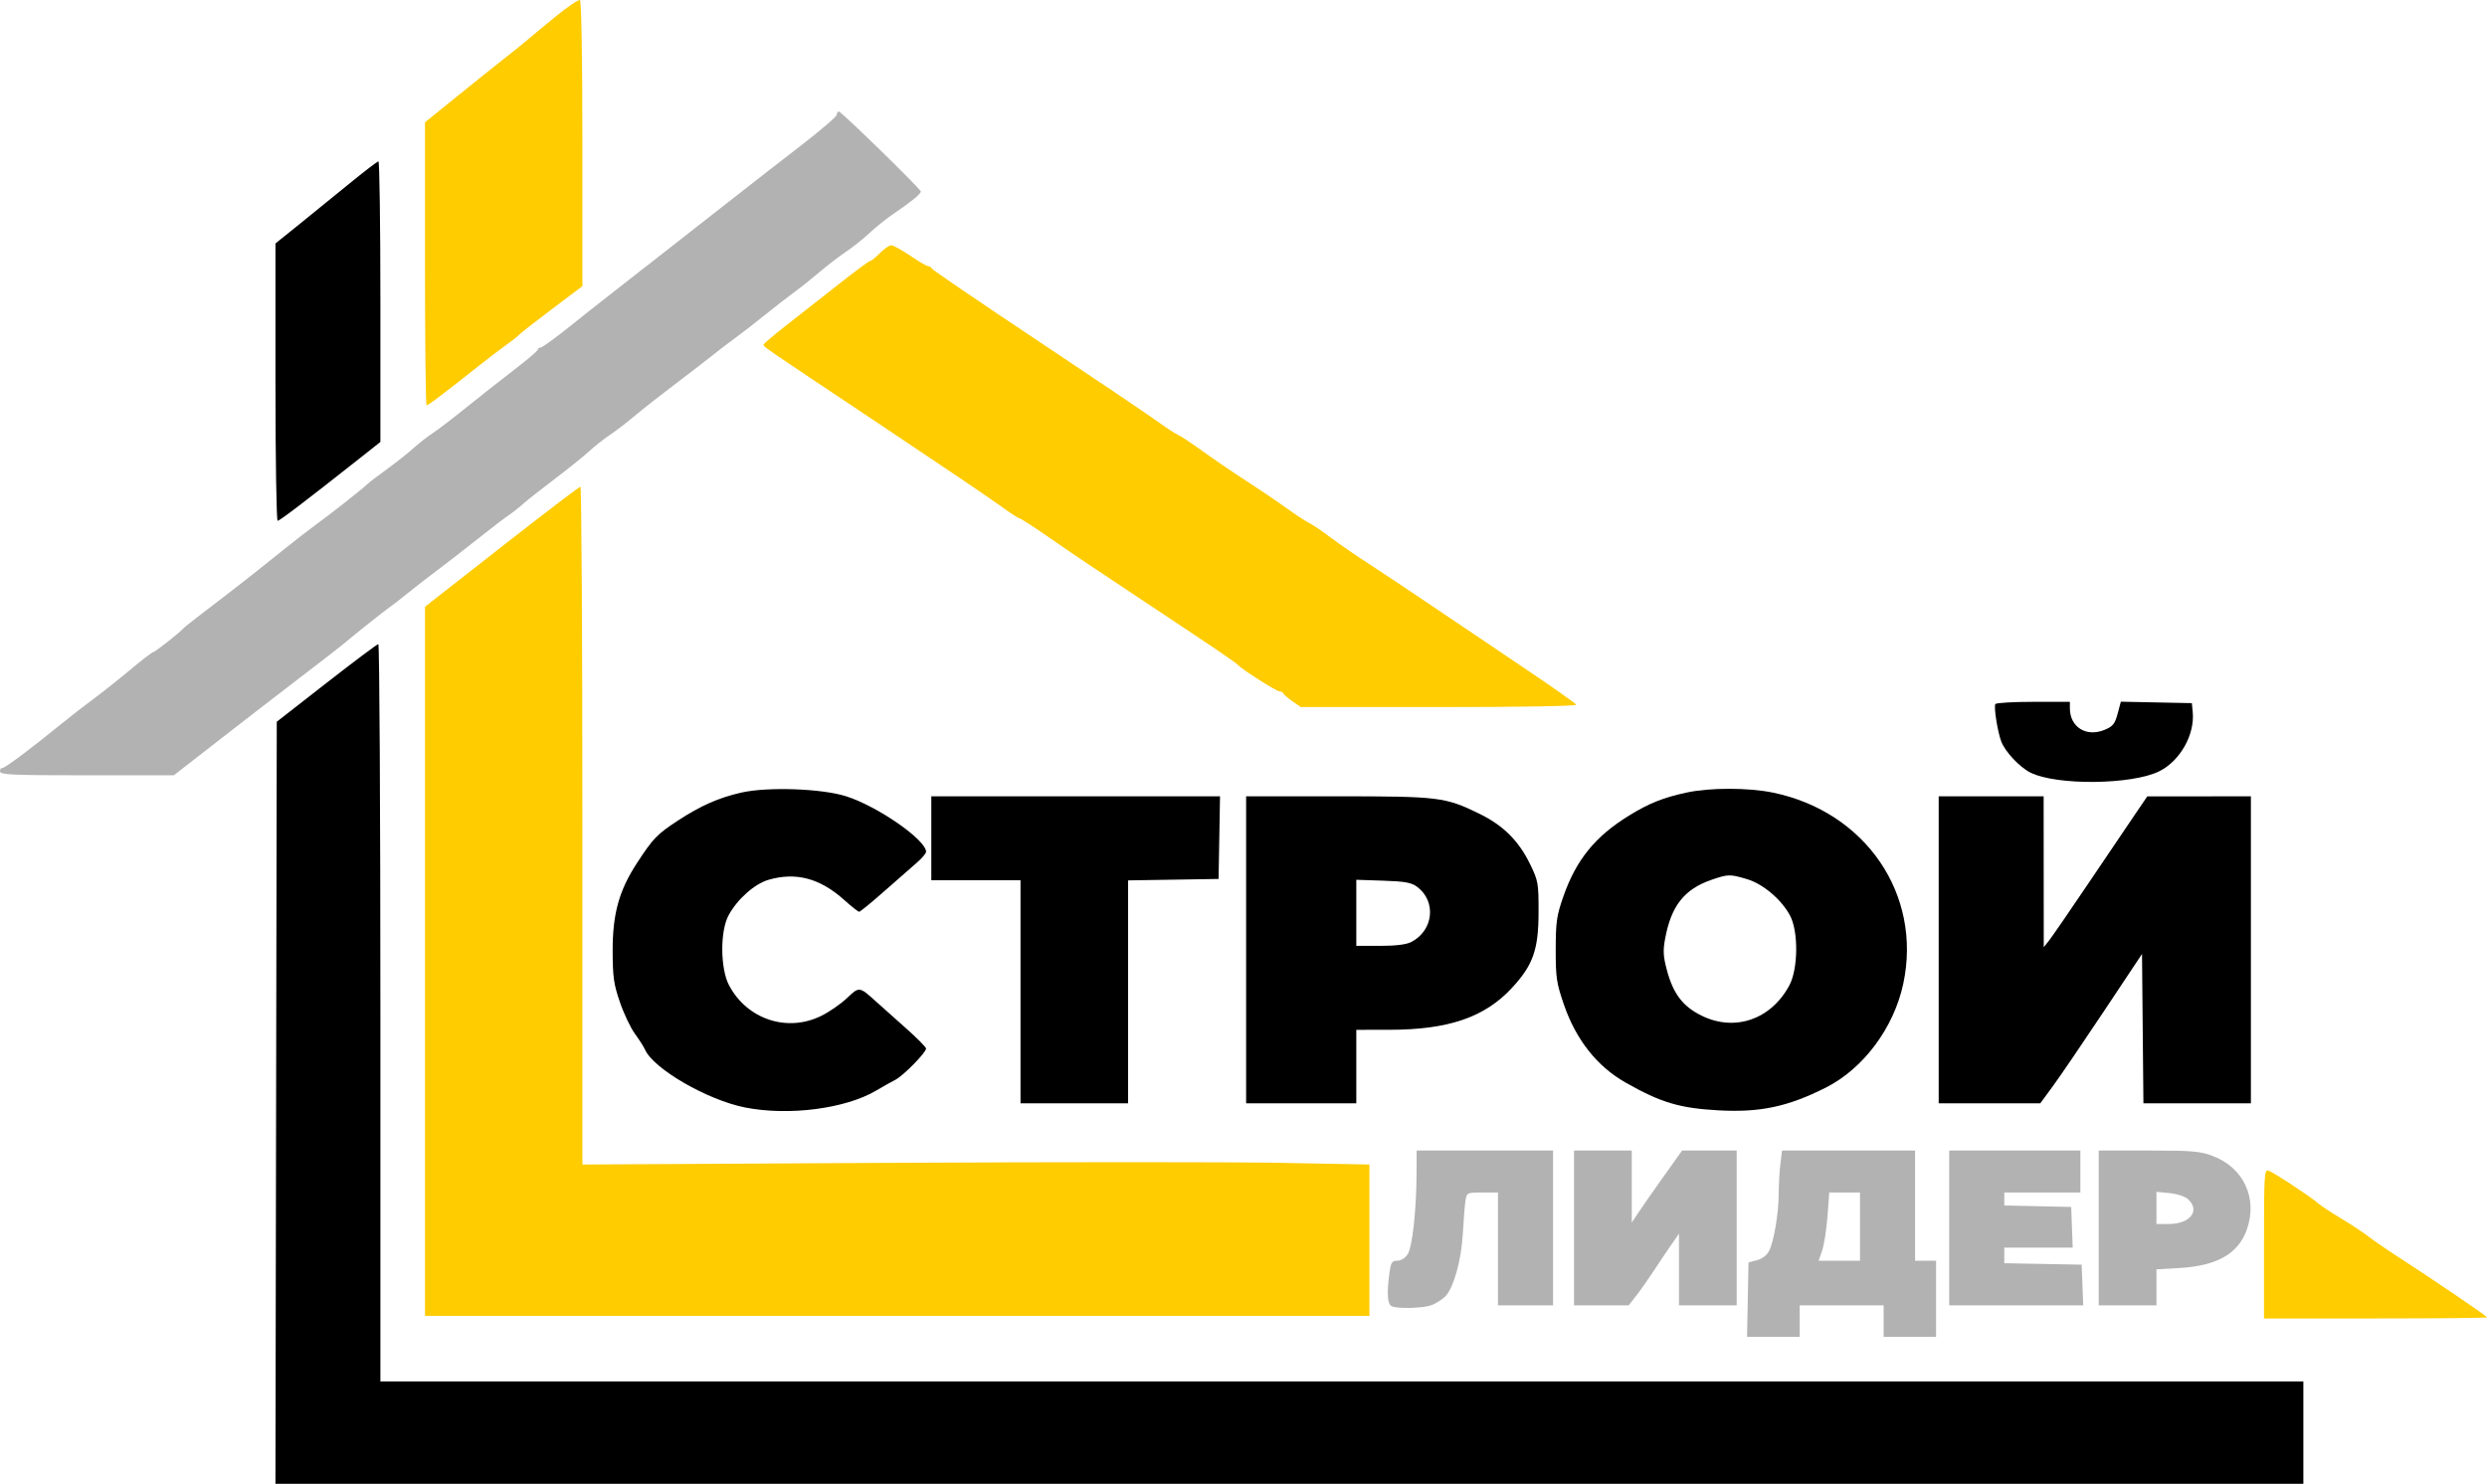
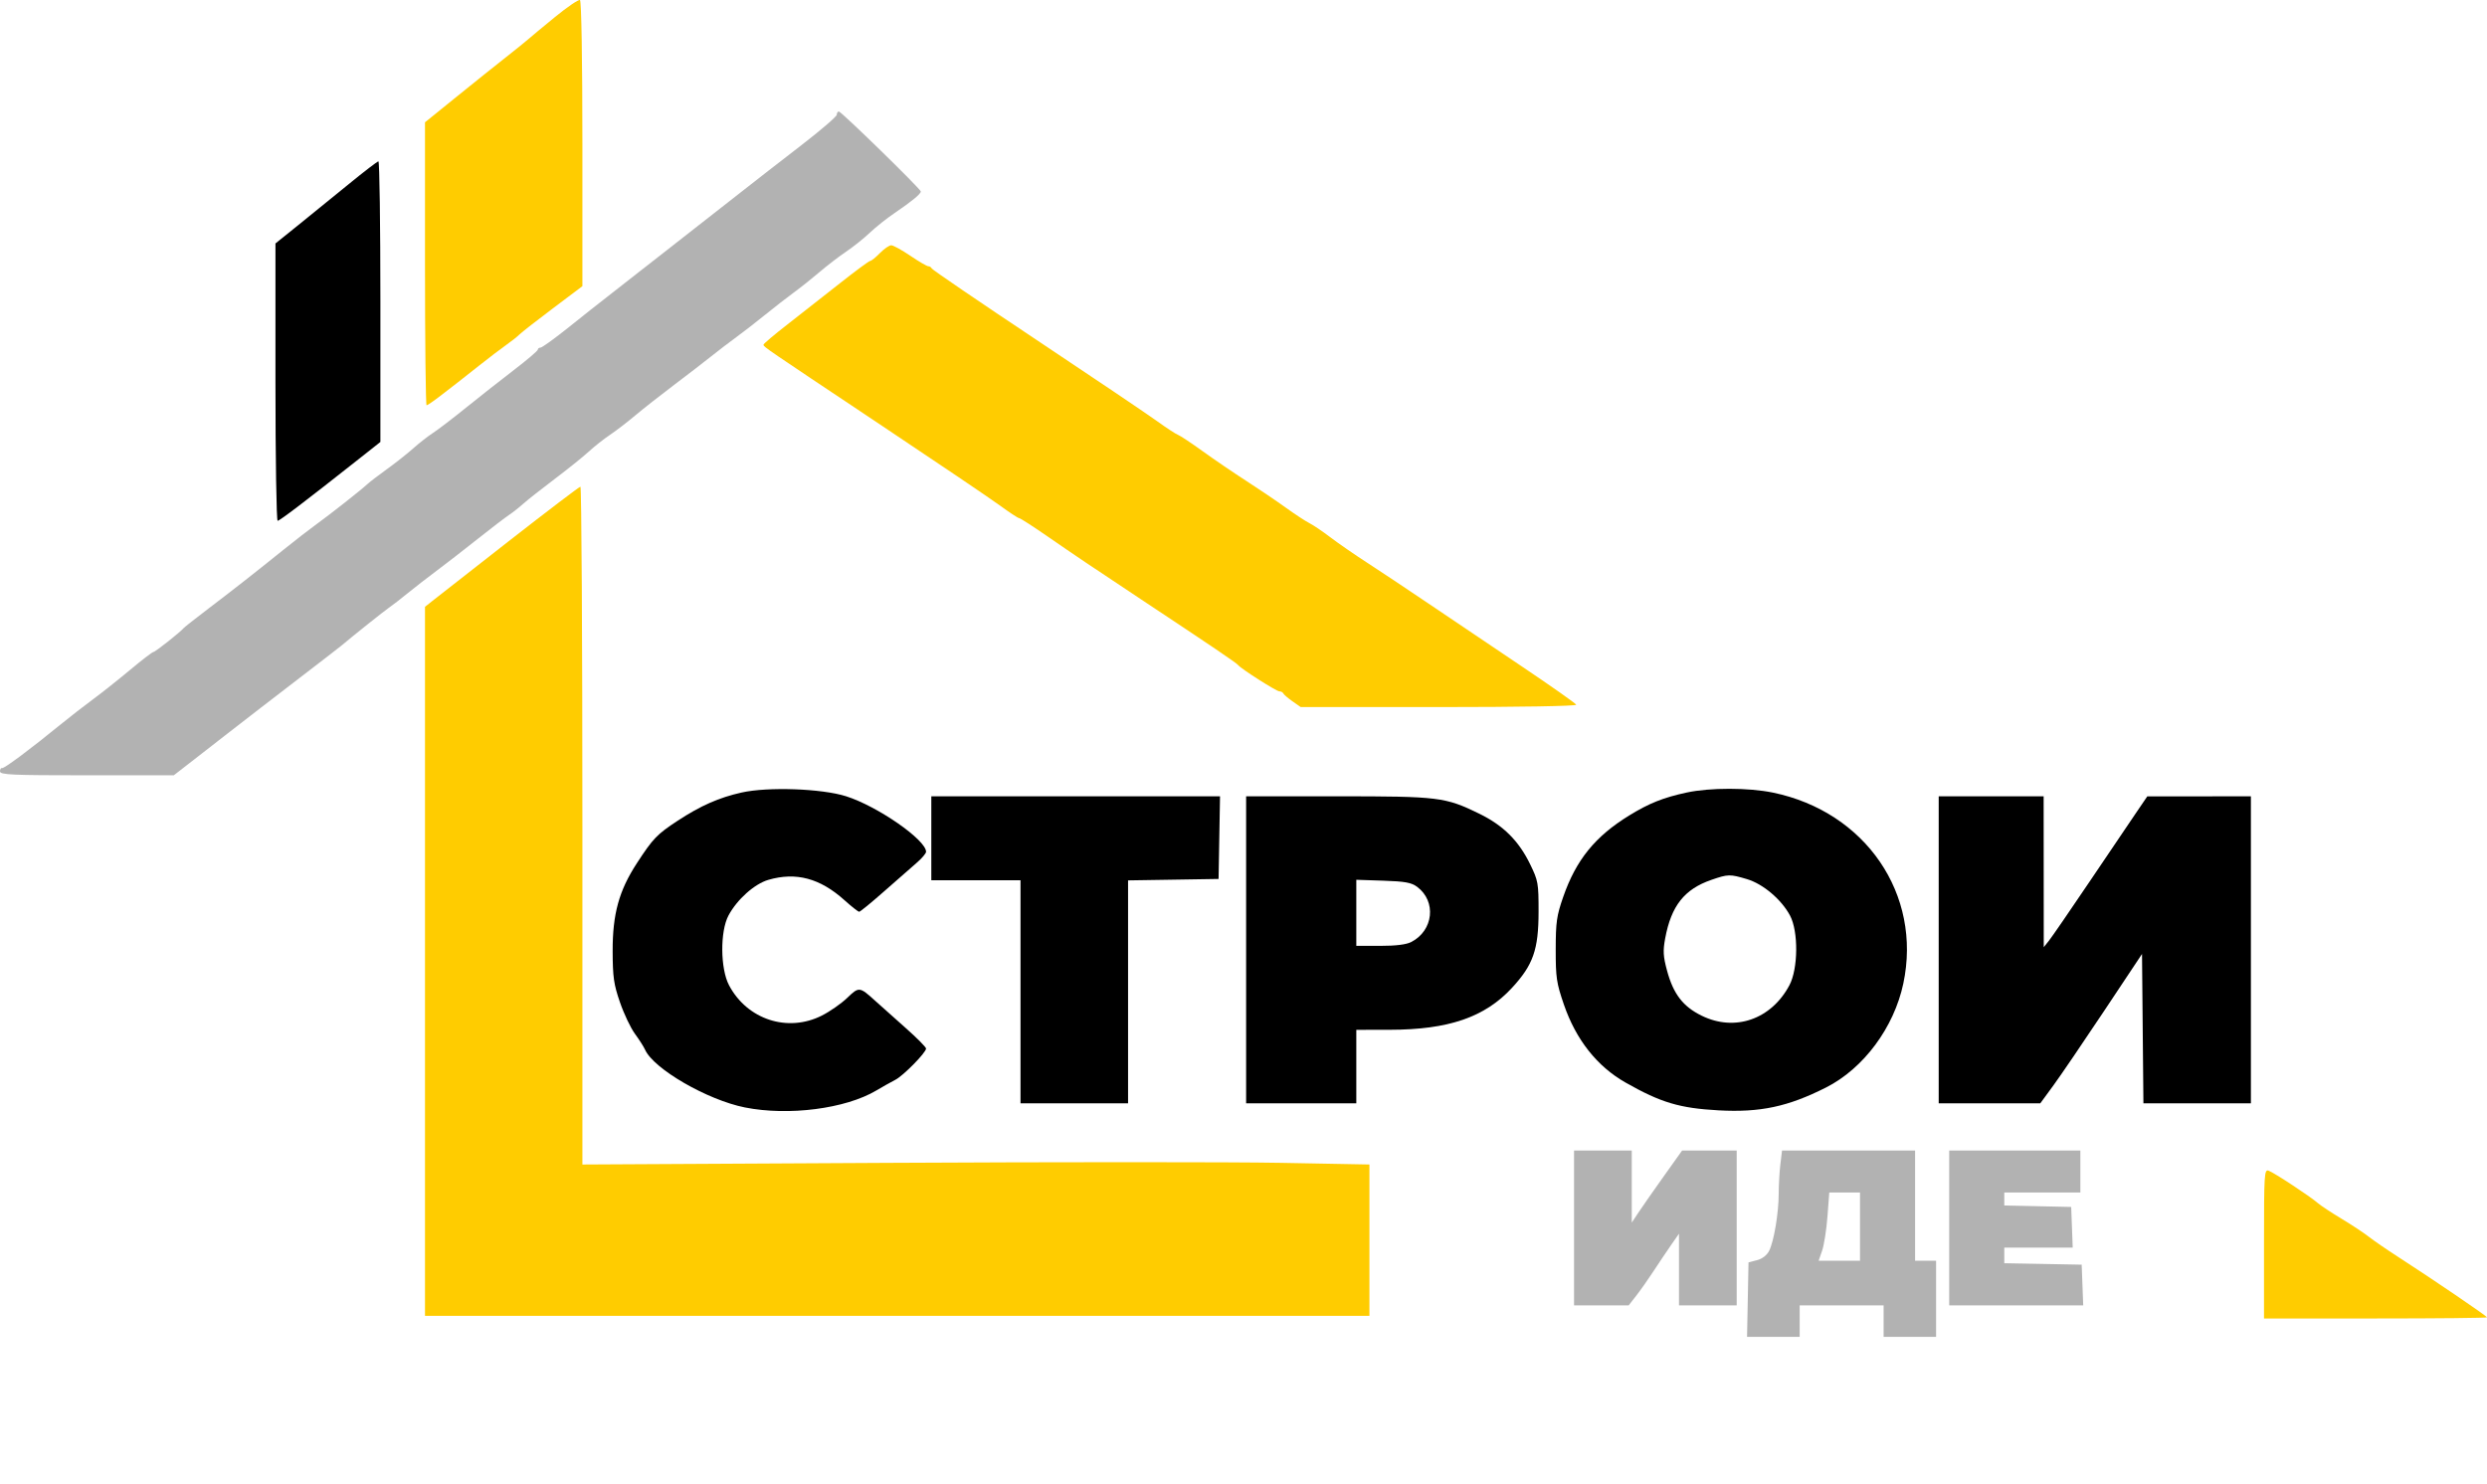
<svg xmlns="http://www.w3.org/2000/svg" width="486" height="290" viewBox="0 0 486 290" fill="none">
  <path d="M99.425 105.763C91.936 111.614 85.188 116.897 84.43 117.502L83.051 118.601V187.89V257.178H175.329H267.608V242.388V227.598L250.305 227.276C240.789 227.099 206.185 227.1 173.407 227.278L113.81 227.601V161.36C113.81 124.928 113.637 95.12 113.426 95.121C113.214 95.122 106.914 99.911 99.425 105.763Z" fill="#FFCC00" />
  <path d="M108.461 3.322C106.038 5.303 103.655 7.281 103.166 7.718C102.676 8.154 100.75 9.709 98.886 11.172C97.021 12.636 92.695 16.099 89.273 18.868L83.051 23.902V51.561C83.051 66.774 83.191 79.221 83.362 79.221C83.533 79.221 84.859 78.3 86.31 77.174C87.76 76.049 89.178 74.952 89.461 74.738C89.744 74.525 91.59 73.07 93.562 71.505C95.535 69.941 97.953 68.098 98.936 67.409C99.919 66.721 101.074 65.808 101.502 65.382C101.93 64.954 104.874 62.654 108.045 60.269L113.81 55.932V28.118C113.81 11.718 113.616 0.184 113.338 0.012C113.078 -0.149 110.883 1.341 108.461 3.322Z" fill="#FFCC00" />
  <path d="M171.954 49.462C171.132 50.3 170.272 50.993 170.044 51C169.815 51.008 167.162 52.966 164.148 55.351C161.134 57.736 156.534 61.344 153.926 63.371C151.318 65.397 149.191 67.196 149.199 67.369L149.2 67.383C149.201 67.394 149.201 67.403 149.202 67.413C149.231 67.799 149.754 68.148 170.908 82.253L170.91 82.255L170.911 82.255L171.741 82.808C182.878 90.235 193.518 97.428 195.385 98.792C197.253 100.157 198.953 101.273 199.165 101.273C199.376 101.273 201.886 102.891 204.741 104.867C209.932 108.46 213.57 110.909 223.022 117.172C237.079 126.486 241.628 129.568 241.975 130.011C242.535 130.728 249.435 135.121 250.001 135.121C250.333 135.121 250.681 135.303 250.775 135.524C250.869 135.746 251.674 136.438 252.563 137.063L254.181 138.198H281.187C296.879 138.198 308.121 138.006 308.022 137.739C307.928 137.486 303.122 134.102 297.342 130.218C291.562 126.335 283.391 120.83 279.186 117.985C274.98 115.14 269.559 111.531 267.139 109.966C264.718 108.399 261.494 106.171 259.974 105.013C258.454 103.855 256.608 102.608 255.872 102.241C255.137 101.874 253.035 100.495 251.203 99.175C249.37 97.856 245.909 95.514 243.513 93.972C241.116 92.428 237.309 89.836 235.054 88.211C232.798 86.585 230.606 85.131 230.184 84.979C229.761 84.828 227.915 83.619 226.082 82.295C224.25 80.969 213.638 73.816 202.5 66.397C191.362 58.979 182.173 52.713 182.079 52.475C181.985 52.236 181.684 52.04 181.41 52.04C181.136 52.04 179.553 51.117 177.892 49.989C176.231 48.861 174.552 47.938 174.161 47.938C173.77 47.938 172.777 48.624 171.954 49.462Z" fill="#FFCC00" />
  <path d="M442.424 243.091V257.691H464.212C476.195 257.691 486 257.591 486 257.469C486 257.234 475.342 249.988 468.601 245.639C466.415 244.229 463.841 242.459 462.882 241.706C461.922 240.954 459.521 239.368 457.547 238.183C455.574 236.998 453.497 235.626 452.934 235.134C451.443 233.832 444.373 229.18 443.321 228.808C442.48 228.511 442.424 229.407 442.424 243.091Z" fill="#FFCC00" />
  <path d="M181.994 163.84V172.046H190.709H199.424V193.842V215.638H209.934H220.443V193.854V172.07L229.286 171.93L238.13 171.789L238.271 163.712L238.412 155.635H210.203H181.994V163.84Z" fill="black" />
  <path fill-rule="evenodd" clip-rule="evenodd" d="M243.513 185.636V215.638H254.278H265.044V208.458V201.278L271.581 201.269C283.057 201.253 290.141 198.826 295.45 193.089C299.609 188.595 300.655 185.607 300.661 178.2C300.665 172.582 300.586 172.14 298.996 168.88C296.773 164.322 293.752 161.321 289.1 159.048C282.414 155.782 281.221 155.635 261.348 155.635H243.513V185.636ZM275.79 184.108C280.137 181.859 280.738 176.17 276.929 173.328C275.81 172.494 274.574 172.269 270.299 172.127L265.044 171.953V178.41V184.867H269.684C272.777 184.867 274.812 184.614 275.79 184.108Z" fill="black" />
  <path d="M144.916 154.899C140.505 155.886 136.909 157.472 132.443 160.401C128.378 163.067 127.622 163.854 124.454 168.712C120.965 174.064 119.702 178.649 119.722 185.893C119.736 190.966 119.935 192.364 121.149 195.893C121.926 198.15 123.24 200.919 124.07 202.047C124.9 203.176 125.794 204.578 126.056 205.163C127.742 208.926 138.231 214.989 145.583 216.452C154.09 218.144 165.222 216.708 171.228 213.145C172.497 212.392 174.179 211.447 174.966 211.045C176.525 210.248 180.968 205.725 180.968 204.936C180.968 204.667 179.185 202.869 177.006 200.939C174.826 199.01 172.153 196.624 171.065 195.637C167.965 192.824 167.869 192.814 165.559 195.034C164.41 196.138 162.186 197.692 160.615 198.487C153.935 201.868 146.004 199.278 142.462 192.56C140.754 189.322 140.698 182.046 142.355 178.938C144.029 175.8 147.435 172.755 150.157 171.963C155.554 170.393 160.249 171.648 165.013 175.933C166.4 177.18 167.697 178.2 167.896 178.2C168.096 178.2 170.283 176.411 172.757 174.225C175.23 172.04 178.09 169.533 179.111 168.656C180.133 167.779 180.968 166.798 180.968 166.478C180.968 164.158 171.479 157.572 165.332 155.626C160.579 154.121 150.065 153.747 144.916 154.899Z" fill="black" />
-   <path d="M63.807 133.476L54.085 141.063L53.956 215.531L53.825 290H251.97H450.114V280V269.999H262.225H74.335V197.945C74.335 158.314 74.154 125.89 73.933 125.89C73.71 125.89 69.154 129.304 63.807 133.476Z" fill="black" />
  <path d="M68.183 35.958C65.223 38.381 60.782 41.988 58.315 43.973L53.829 47.582V74.684C53.829 89.59 54.021 101.786 54.257 101.786C54.652 101.786 59.708 97.938 70.106 89.722L74.335 86.38V58.953C74.335 43.869 74.162 31.532 73.951 31.539C73.74 31.547 71.144 33.535 68.183 35.958Z" fill="black" />
  <path d="M163.52 22.424C163.509 22.776 160.355 25.488 156.509 28.45C152.665 31.411 147.425 35.485 144.865 37.503C142.306 39.52 135.021 45.224 128.677 50.176C127.311 51.242 126.103 52.185 125.029 53.024L125.024 53.028C118.989 57.739 117.184 59.147 115.391 60.57C114.628 61.176 113.867 61.784 112.783 62.65L112.777 62.655C112.302 63.035 111.764 63.464 111.138 63.964C108.401 66.15 105.921 67.939 105.628 67.939C105.335 67.939 105.095 68.119 105.095 68.34C105.095 68.56 102.996 70.349 100.429 72.314C97.863 74.279 93.653 77.593 91.073 79.677C88.493 81.762 85.576 83.993 84.589 84.634C83.602 85.276 81.871 86.628 80.744 87.637C79.616 88.648 77.329 90.456 75.663 91.656C73.996 92.856 72.261 94.183 71.808 94.606C70.582 95.75 64.52 100.526 61.876 102.43C60.606 103.345 57.641 105.642 55.288 107.534C49.176 112.448 46.055 114.896 40.782 118.909C38.23 120.851 36.027 122.585 35.886 122.762C35.294 123.504 30.33 127.428 29.982 127.428C29.774 127.428 27.73 128.995 25.44 130.91C23.149 132.825 19.891 135.411 18.199 136.656C16.508 137.902 13.697 140.085 11.954 141.509C5.941 146.416 0.799 150.249 0.4 150.122C0.18 150.052 0 150.34 0 150.763C0 151.431 2.229 151.532 16.98 151.532H33.959L38.896 147.699C41.611 145.591 44.063 143.683 44.345 143.458C45.573 142.481 55.577 134.764 60.637 130.89C63.677 128.563 66.445 126.42 66.789 126.127C68.845 124.38 75.139 119.362 76.061 118.736C76.663 118.328 78.308 117.054 79.718 115.905C81.128 114.756 83.666 112.786 85.358 111.527C87.049 110.268 90.625 107.496 93.304 105.368C95.982 103.241 98.751 101.12 99.456 100.656C100.161 100.192 101.429 99.195 102.275 98.44C103.121 97.685 105.89 95.502 108.427 93.589C110.965 91.675 113.951 89.276 115.063 88.256C116.174 87.237 118.02 85.78 119.164 85.018C120.308 84.256 122.513 82.565 124.063 81.259C125.614 79.953 129.075 77.232 131.753 75.211C134.432 73.19 137.705 70.669 139.027 69.609C140.349 68.549 142.541 66.874 143.898 65.887C145.254 64.9 147.784 62.938 149.519 61.528C151.255 60.118 153.779 58.156 155.129 57.169C156.48 56.182 158.751 54.373 160.177 53.151C161.603 51.928 163.922 50.149 165.332 49.198C166.742 48.246 168.833 46.575 169.98 45.485C171.125 44.395 173.317 42.654 174.85 41.615C178.148 39.381 179.943 37.904 179.943 37.426C179.943 36.959 164.41 21.797 163.922 21.789C163.711 21.786 163.53 22.071 163.52 22.424Z" fill="#B2B2B2" />
  <path fill-rule="evenodd" clip-rule="evenodd" d="M329.639 154.893C325.049 155.879 322.261 156.99 318.361 159.389C311.713 163.478 307.992 168.068 305.486 175.27C304.194 178.982 304.019 180.206 304.013 185.575C304.007 191.069 304.164 192.127 305.605 196.326C307.966 203.205 312.088 208.422 317.665 211.587C324.56 215.502 328.234 216.599 335.829 217.016C343.963 217.462 349.389 216.308 356.827 212.552C364.161 208.849 370.117 200.837 371.942 192.219C375.626 174.827 364.571 158.648 346.45 154.911C341.676 153.927 334.178 153.919 329.639 154.893ZM349.801 178.946C348.124 175.802 344.524 172.756 341.386 171.824C338.039 170.829 337.701 170.837 334.423 171.969C329.153 173.792 326.584 177.046 325.404 183.397C324.949 185.84 325.011 186.917 325.767 189.71C327.006 194.286 328.887 196.732 332.547 198.523C339.045 201.703 346.137 199.234 349.683 192.557C351.395 189.332 351.459 182.054 349.801 178.946Z" fill="black" />
  <path d="M378.854 185.636V215.638H388.781H398.707L401.242 212.176C402.637 210.272 407.109 203.705 411.182 197.582L418.585 186.45L418.721 201.044L418.858 215.638H429.359H439.861V185.636V155.635L429.736 155.646L419.611 155.656L417.435 158.851C416.238 160.608 412.147 166.661 408.344 172.302C404.541 177.944 400.969 183.136 400.407 183.841L399.383 185.123L399.372 170.379L399.361 155.635H389.108H378.854V185.636Z" fill="black" />
-   <path d="M389.922 137.612C389.588 138.152 390.37 143.085 391.082 144.936C391.852 146.939 394.65 149.925 396.749 150.984C401.857 153.563 416.711 153.402 422.02 150.711C426.052 148.667 428.911 143.579 428.494 139.192L428.326 137.429L421.387 137.287L414.448 137.145L413.82 139.495C413.29 141.477 412.895 141.969 411.299 142.636C407.724 144.13 404.487 142.132 404.487 138.43V137.172H397.34C393.409 137.172 390.071 137.37 389.922 137.612Z" fill="black" />
  <path d="M307.595 239.998V255.127H312.935H318.275L319.776 253.203C320.602 252.146 322.106 250.011 323.118 248.46C324.13 246.908 325.666 244.624 326.53 243.382L328.101 241.125V248.126V255.127H333.741H339.38V239.998V224.869H334.046H328.711L325.149 229.869C323.19 232.619 320.976 235.788 320.23 236.911L318.873 238.954V231.911V224.869H313.234H307.595V239.998Z" fill="#B2B2B2" />
  <path fill-rule="evenodd" clip-rule="evenodd" d="M347.914 227.561C347.737 229.042 347.589 231.619 347.587 233.289C347.581 237.081 346.653 242.629 345.716 244.472C345.275 245.34 344.377 246.032 343.346 246.299L341.687 246.729L341.545 254.005L341.402 261.281H346.543H351.684V258.204V255.127H359.886H368.089V258.204V261.281H373.215H378.342V253.844V246.408H376.291H374.241V235.639V224.869H361.239H348.238L347.914 227.561ZM363.475 246.408V239.741V233.074H360.472H357.47L357.117 237.749C356.923 240.32 356.455 243.32 356.078 244.416L355.392 246.408H359.433H363.475Z" fill="#B2B2B2" />
  <path d="M380.905 239.998V255.127H393.999H407.094L406.944 251.152L406.794 247.178L399.233 247.035L391.671 246.894V245.369V243.844H398.357H405.043L404.893 239.869L404.744 235.895L398.207 235.751L391.671 235.608V234.341V233.074H399.104H406.538V228.972V224.869H393.722H380.905V239.998Z" fill="#B2B2B2" />
-   <path fill-rule="evenodd" clip-rule="evenodd" d="M410.127 239.998V255.127H415.766H421.405V251.608V248.089L425.891 247.832C433.234 247.411 437.407 245.03 439.072 240.311C441.232 234.186 438.439 228.188 432.368 225.917C429.911 224.997 428.382 224.869 419.848 224.869H410.127V239.998ZM423.854 239.228C428.009 239.228 430.021 236.587 427.562 234.361C426.985 233.838 425.427 233.33 423.973 233.191L421.405 232.944V236.086V239.228H423.854Z" fill="#B2B2B2" />
-   <path d="M276.817 229.356C276.788 236.555 275.995 243.742 275.076 245.146C274.586 245.892 273.758 246.408 273.048 246.408C272.009 246.408 271.805 246.727 271.522 248.788C270.963 252.865 271.121 254.988 272.007 255.328C273.321 255.833 278.188 255.685 279.75 255.092C280.544 254.792 281.716 254.055 282.356 253.455C284.02 251.896 285.575 246.388 285.866 241.023C286.004 238.485 286.23 235.658 286.369 234.741C286.622 233.075 286.625 233.074 289.675 233.074H292.728V244.1V255.127H298.111H303.494V239.998V224.869H290.165H276.835L276.817 229.356Z" fill="#B2B2B2" />
</svg>